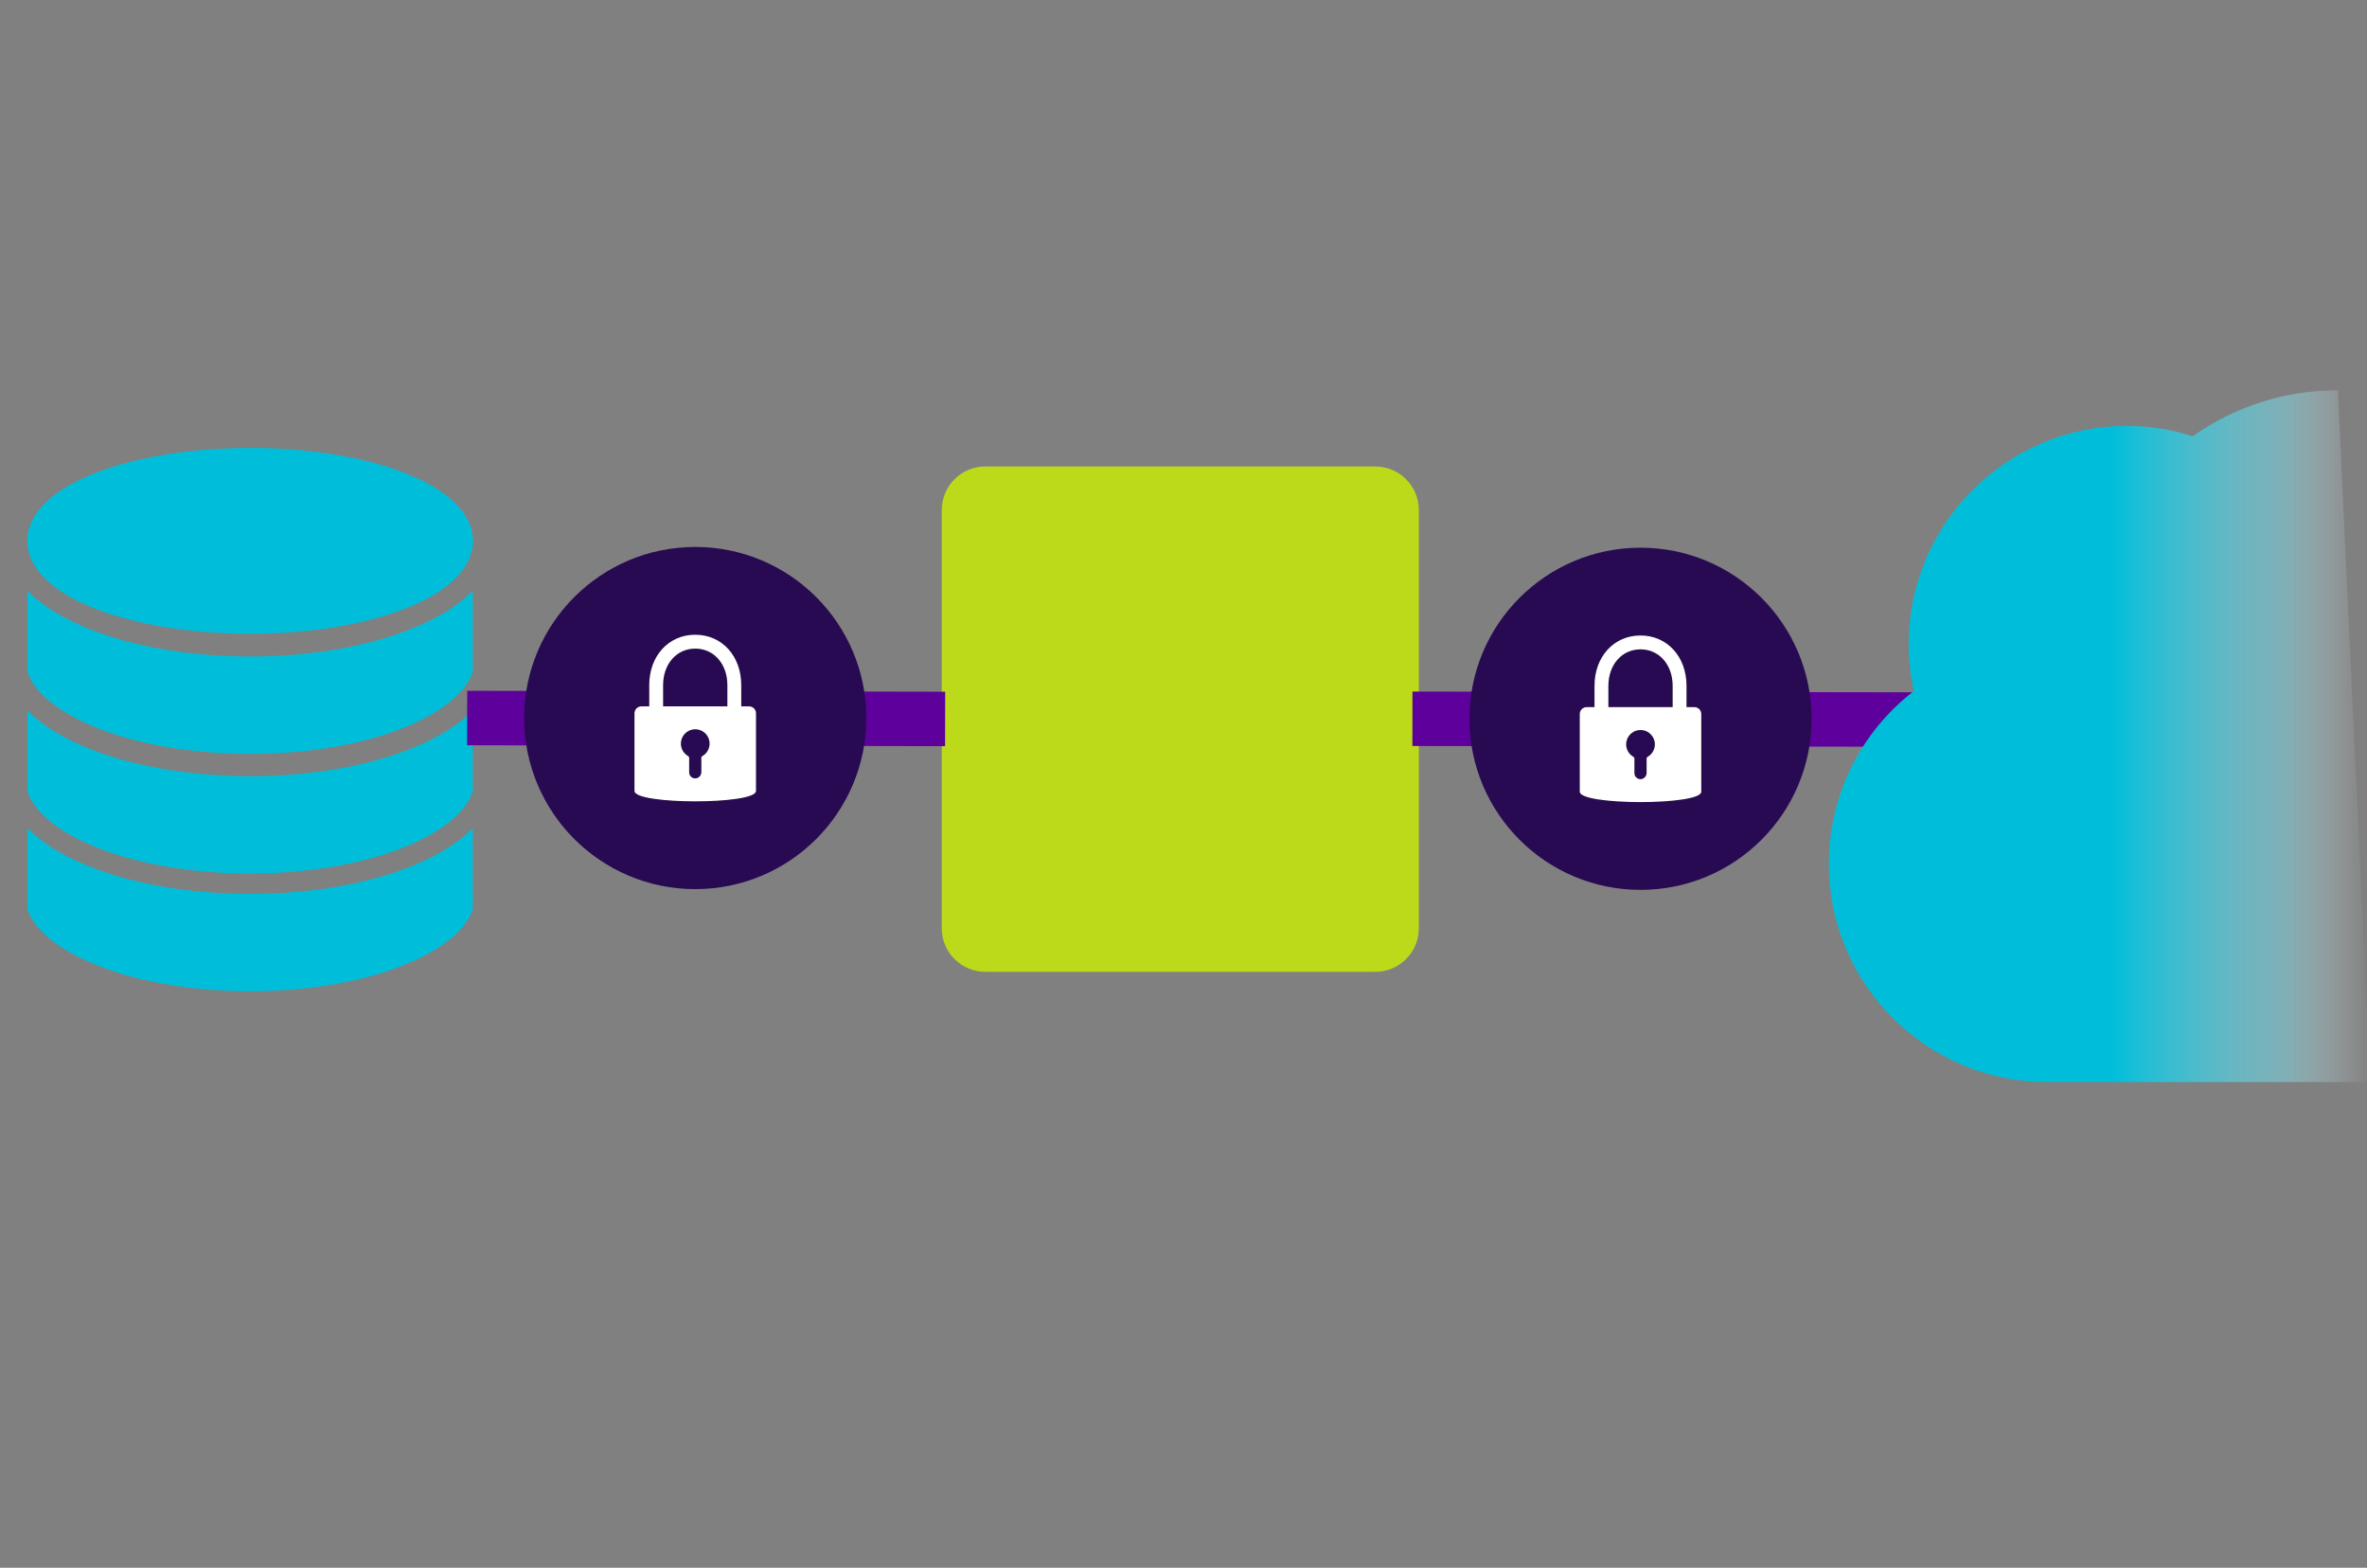
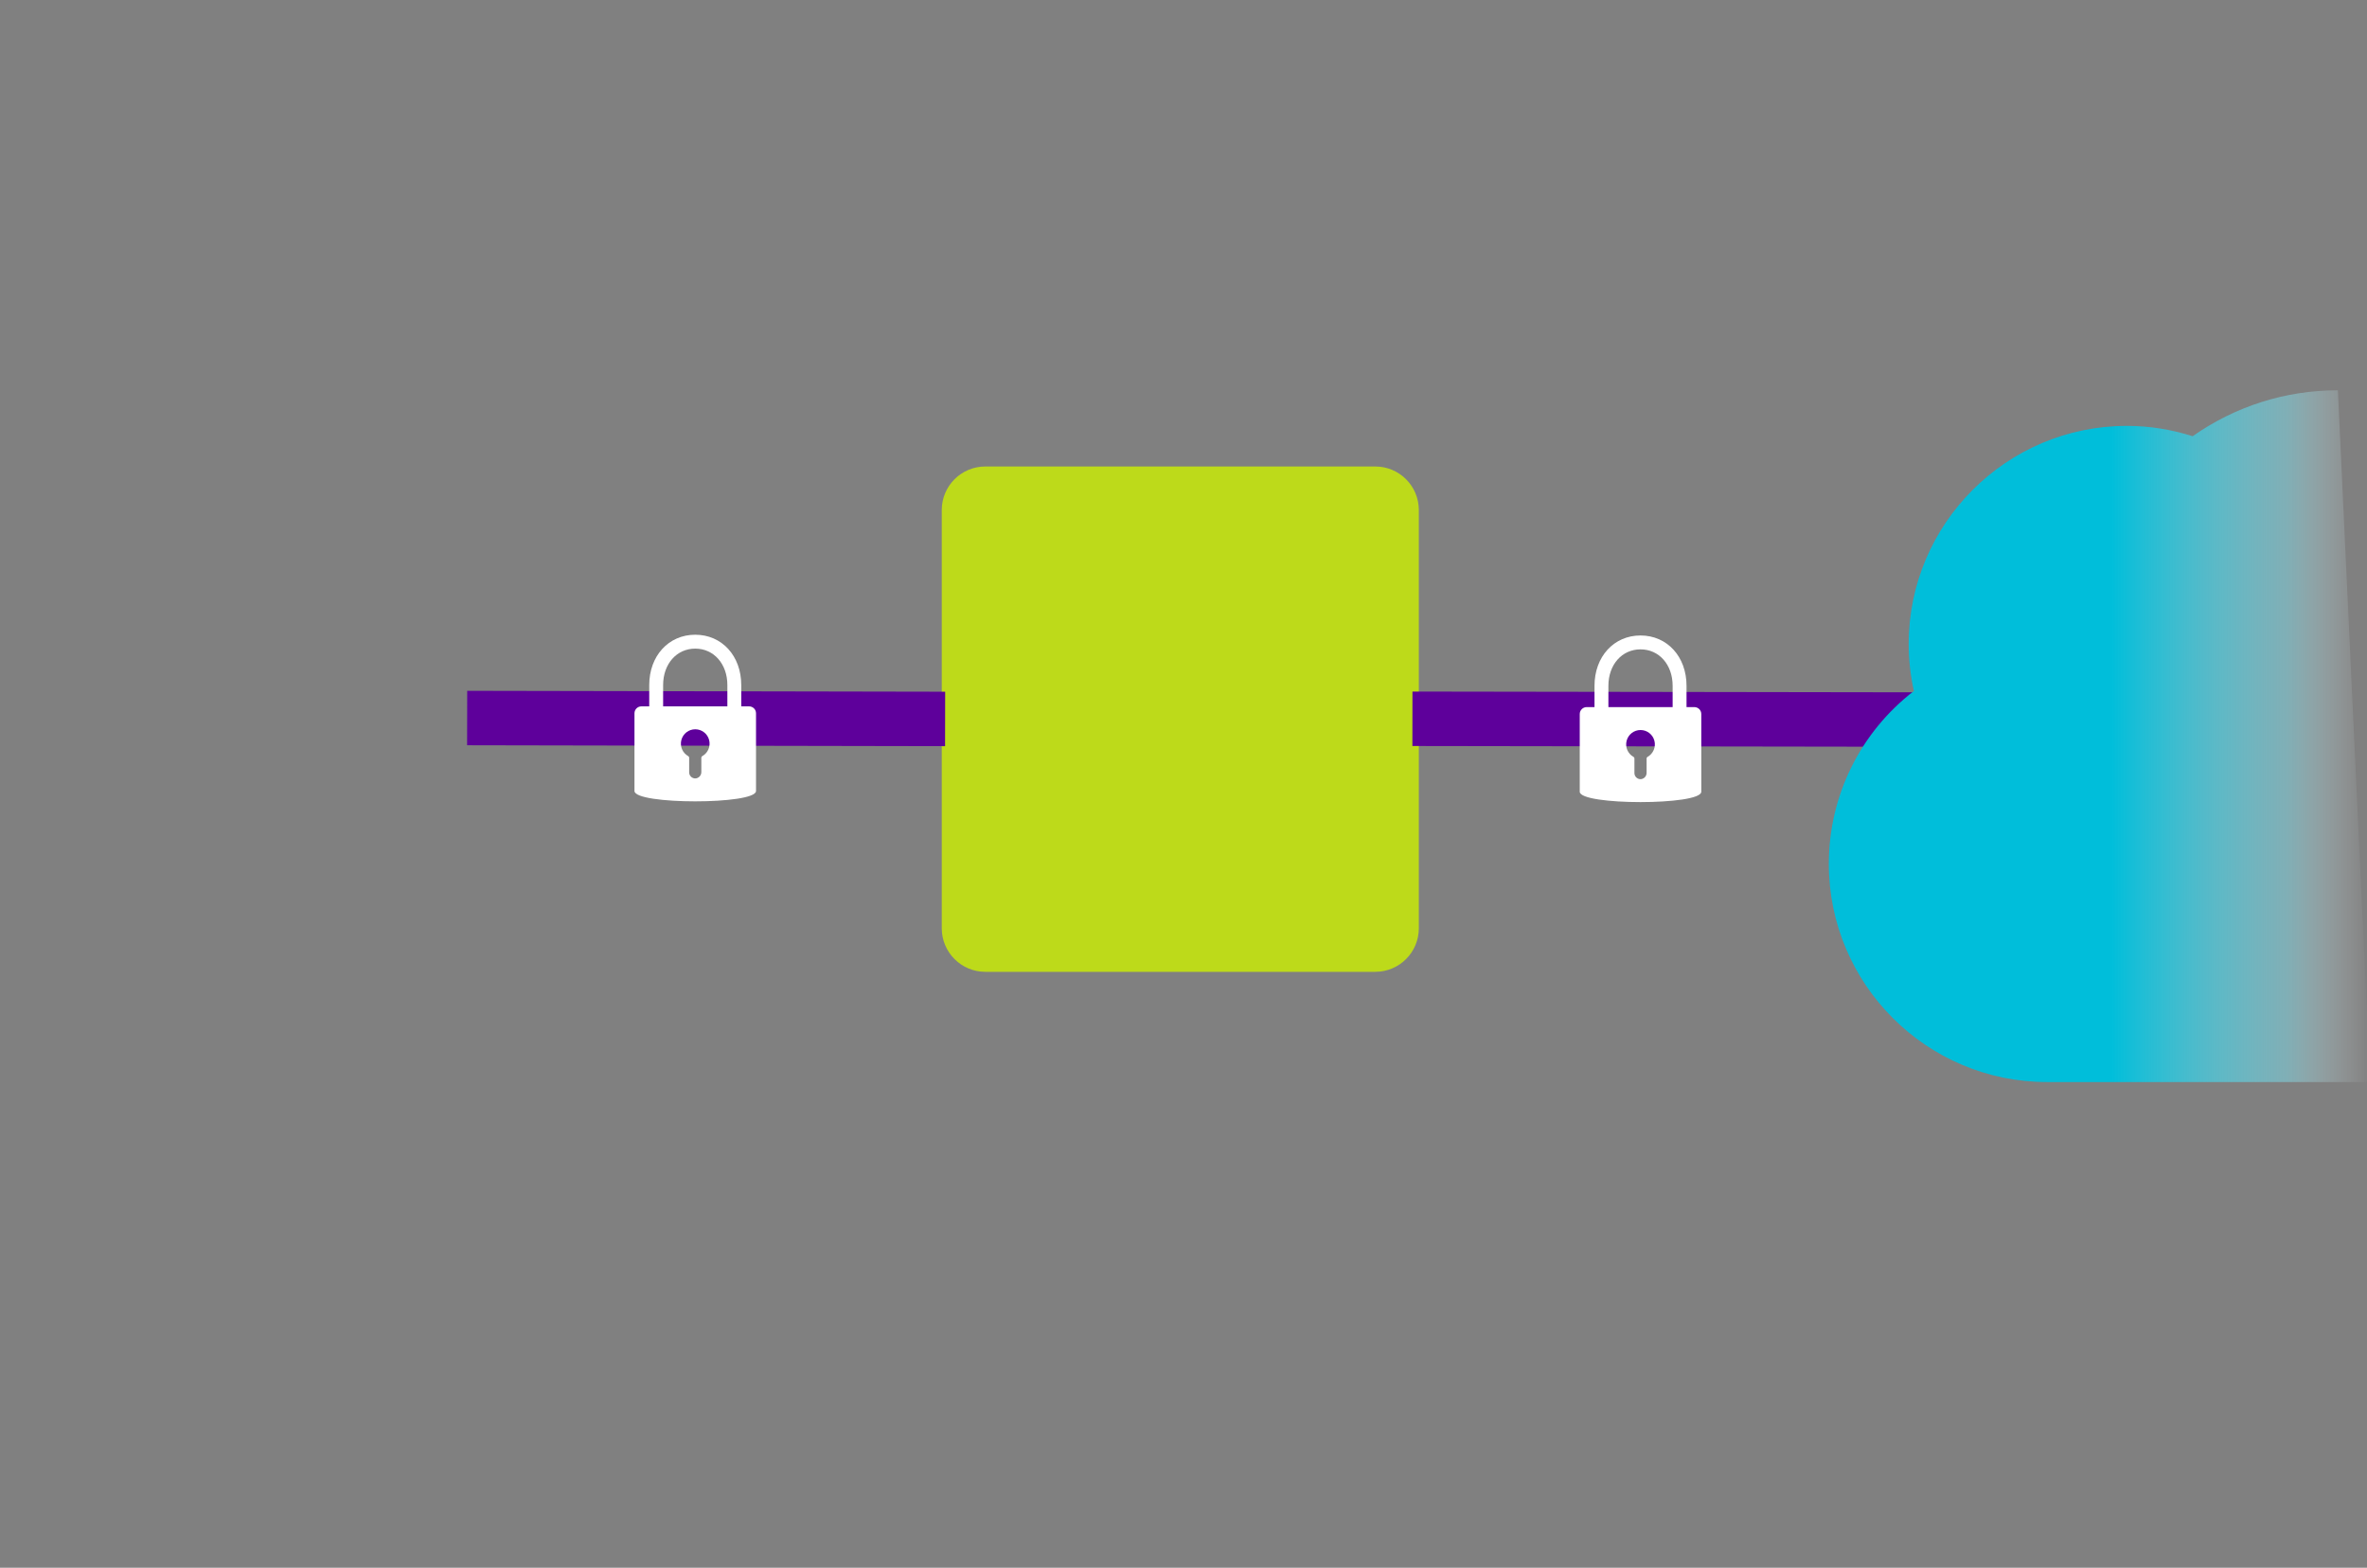
<svg xmlns="http://www.w3.org/2000/svg" xmlns:xlink="http://www.w3.org/1999/xlink" x="444.711pt" y="0pt" width="434.711pt" height="287.906pt" viewBox="444.711 0 434.711 287.906">
  <rect x="444.711" y="0" width="434.711" height="287.906" fill="#808080" stroke="none" />
  <g id="1">
    <title>1</title>
    <defs>
      <title>Smart Rectangle</title>
      <g id="2">
        <defs>
          <path id="3" d="M705.285,170.469 C705.285,174.888,701.703,178.469,697.285,178.469 C697.285,178.469,625.67,178.469,625.67,178.469 C621.252,178.469,617.67,174.888,617.67,170.469 C617.67,170.469,617.67,93.668,617.67,93.668 C617.67,89.25,621.252,85.668,625.67,85.668 C625.67,85.668,697.285,85.668,697.285,85.668 C701.703,85.668,705.285,89.25,705.285,93.668 C705.285,93.668,705.285,170.469,705.285,170.469 z" />
        </defs>
        <use xlink:href="#3" style="fill:#bdda1a;fill-opacity:1;fill-rule:nonzero;opacity:1;stroke:none;" />
      </g>
    </defs>
    <use xlink:href="#2" />
    <clipPath id="5">
      <use xlink:href="#4" />
-       <path id="4" d="M440.711,82.069 C440.711,82.069,540.711,82.069,540.711,82.069 C540.711,82.069,540.711,182.069,540.711,182.069 C540.711,182.069,440.711,182.069,440.711,182.069 C440.711,182.069,440.711,82.069,440.711,82.069 z" />
    </clipPath>
    <g id="6" style="clip-path:url(#5);">
      <title>ClipGroup</title>
      <g id="7">
        <title>Group</title>
        <g id="8">
          <title>Group</title>
          <defs>
            <title>Shape 32</title>
            <g id="9">
              <defs>
                <path id="10" d="M460.877,176.578 C454.77,173.864,450.848,170.431,449.741,166.922 C449.741,166.922,449.741,152.083,449.741,152.083 C452.057,154.434,455.293,156.565,459.369,158.377 C467.755,162.103,478.862,164.156,490.644,164.156 C502.427,164.156,513.534,162.103,521.919,158.377 C525.996,156.565,529.232,154.434,531.547,152.083 C531.547,152.083,531.547,166.922,531.547,166.922 C530.441,170.431,526.519,173.864,520.412,176.578 C512.492,180.098,501.921,182.036,490.644,182.036 C479.368,182.036,468.796,180.098,460.877,176.578 z M518.883,86.787 C527.069,89.941,531.577,94.393,531.577,99.325 C531.577,104.257,527.069,108.709,518.883,111.863 C511.31,114.78,501.281,116.387,490.644,116.387 C480.006,116.387,469.977,114.78,462.404,111.863 C454.219,108.709,449.711,104.257,449.711,99.325 C449.711,94.393,454.219,89.941,462.404,86.787 C469.977,83.87,480.006,82.263,490.644,82.263 C501.281,82.263,511.31,83.87,518.883,86.787 z M460.877,132.985 C454.77,130.271,450.848,126.838,449.741,123.329 C449.741,123.329,449.741,108.49,449.741,108.49 C452.057,110.841,455.293,112.972,459.369,114.784 C467.755,118.51,478.862,120.562,490.644,120.562 C502.427,120.562,513.534,118.51,521.919,114.784 C525.996,112.972,529.232,110.841,531.547,108.49 C531.547,108.49,531.547,123.329,531.547,123.329 C530.441,126.838,526.519,130.271,520.412,132.985 C512.492,136.505,501.921,138.443,490.644,138.443 C479.368,138.443,468.796,136.505,460.877,132.985 z M460.877,154.958 C454.77,152.244,450.848,148.811,449.741,145.302 C449.741,145.302,449.741,130.463,449.741,130.463 C452.057,132.814,455.293,134.945,459.369,136.757 C467.755,140.483,478.862,142.535,490.644,142.535 C502.427,142.535,513.534,140.483,521.919,136.757 C525.996,134.945,529.232,132.814,531.547,130.463 C531.547,130.463,531.547,145.302,531.547,145.302 C530.441,148.811,526.519,152.244,520.412,154.958 C512.492,158.478,501.921,160.416,490.644,160.416 C479.368,160.416,468.796,158.478,460.877,154.958 z" />
              </defs>
              <use xlink:href="#10" style="fill:#00beda;fill-opacity:1;fill-rule:evenodd;opacity:1;stroke:none;" />
            </g>
          </defs>
          <use xlink:href="#9" />
        </g>
      </g>
    </g>
    <clipPath id="12">
      <use xlink:href="#11" />
      <path id="11" d="M440.711,82.069 C440.711,82.069,540.711,82.069,540.711,82.069 C540.711,82.069,540.711,182.069,540.711,182.069 C540.711,182.069,440.711,182.069,440.711,182.069 C440.711,182.069,440.711,82.069,440.711,82.069 z" />
    </clipPath>
    <g id="13" style="clip-path:url(#12);" />
    <defs>
      <title>Path</title>
      <g id="14">
        <defs>
          <path id="15" d="M530.506,131.863 C530.506,131.863,618.287,132.028,618.287,132.028" />
        </defs>
        <use xlink:href="#15" style="fill:none;opacity:1;stroke:#5e009b;stroke-linecap:butt;stroke-linejoin:miter;stroke-miterlimit:10;stroke-opacity:1;stroke-width:10;" />
      </g>
    </defs>
    <use xlink:href="#14" />
    <g id="16">
      <title>Group</title>
      <defs>
        <title>Path</title>
        <g id="17">
          <defs>
-             <path id="18" d="M572.396,100.444 C589.749,100.444,603.816,114.511,603.816,131.863 C603.816,149.216,589.749,163.282,572.396,163.282 C555.044,163.282,540.976,149.216,540.976,131.863 C540.976,114.511,555.044,100.444,572.396,100.444 z" />
-           </defs>
+             </defs>
          <use xlink:href="#18" style="fill:#280a53;fill-opacity:1;fill-rule:evenodd;opacity:1;stroke:none;" />
        </g>
      </defs>
      <use xlink:href="#17" />
      <clipPath id="20">
        <use xlink:href="#19" />
        <path id="19" d="M555.396,114.863 C555.396,114.863,589.397,114.863,589.397,114.863 C589.397,114.863,589.397,148.863,589.397,148.863 C589.397,148.863,555.396,148.863,555.396,148.863 C555.396,148.863,555.396,114.863,555.396,114.863 z" />
      </clipPath>
      <g id="21" style="clip-path:url(#20);">
        <title>ClipGroup</title>
        <defs>
          <title>Shape 26</title>
          <g id="22">
            <defs>
-               <path id="23" d="M582.286,129.719 C581.806,129.719,581.326,129.719,580.846,129.719 C580.846,129.719,580.846,125.81,580.846,125.81 C580.846,120.452,577.293,116.563,572.396,116.563 C567.5,116.563,563.946,120.452,563.946,125.81 C563.946,125.81,563.946,129.719,563.946,129.719 C563.466,129.719,562.986,129.719,562.506,129.719 C562.169,129.719,561.846,129.853,561.608,130.091 C561.37,130.329,561.236,130.652,561.236,130.989 C561.236,135.746,561.236,140.503,561.236,145.26 C561.236,147.798,583.557,147.798,583.557,145.26 C583.557,145.26,583.557,130.989,583.557,130.989 C583.557,130.652,583.423,130.329,583.185,130.091 C582.946,129.853,582.623,129.719,582.286,129.719 z M566.497,125.81 C566.497,121.93,568.978,119.114,572.396,119.114 C575.814,119.114,578.295,121.93,578.295,125.81 C578.295,125.81,578.295,129.719,578.295,129.719 C574.363,129.719,570.43,129.719,566.497,129.719 z M573.679,138.864 C573.579,138.917,573.516,139.021,573.514,139.134 C573.514,139.134,573.514,141.772,573.514,141.772 C573.527,142.382,573.064,142.897,572.456,142.951 C572.15,142.968,571.85,142.857,571.628,142.646 C571.405,142.435,571.279,142.142,571.279,141.835 C571.279,140.934,571.279,140.034,571.279,139.134 C571.277,139.021,571.214,138.917,571.114,138.864 C570.065,138.28,569.544,137.062,569.845,135.9 C570.147,134.738,571.196,133.927,572.396,133.926 C573.596,133.926,574.645,134.737,574.947,135.899 C575.249,137.061,574.728,138.28,573.679,138.864 z" />
-             </defs>
+               </defs>
            <use xlink:href="#23" style="fill:#000000;fill-opacity:1;fill-rule:evenodd;opacity:1;stroke:none;" />
          </g>
        </defs>
        <use xlink:href="#22" />
      </g>
      <clipPath id="25">
        <use xlink:href="#24" />
        <path id="24" d="M555.396,114.863 C555.396,114.863,589.397,114.863,589.397,114.863 C589.397,114.863,589.397,148.863,589.397,148.863 C589.397,148.863,555.396,148.863,555.396,148.863 C555.396,148.863,555.396,114.863,555.396,114.863 z" />
      </clipPath>
      <g id="26" style="clip-path:url(#25);">
        <defs>
          <g id="27">
            <defs>
              <path id="28" d="M582.286,129.719 C581.806,129.719,581.326,129.719,580.846,129.719 C580.846,129.719,580.846,125.81,580.846,125.81 C580.846,120.452,577.293,116.563,572.396,116.563 C567.5,116.563,563.946,120.452,563.946,125.81 C563.946,125.81,563.946,129.719,563.946,129.719 C563.466,129.719,562.986,129.719,562.506,129.719 C562.169,129.719,561.846,129.853,561.608,130.091 C561.37,130.329,561.236,130.652,561.236,130.989 C561.236,135.746,561.236,140.503,561.236,145.26 C561.236,147.798,583.557,147.798,583.557,145.26 C583.557,145.26,583.557,130.989,583.557,130.989 C583.557,130.652,583.423,130.329,583.185,130.091 C582.946,129.853,582.623,129.719,582.286,129.719 z M566.497,125.81 C566.497,121.93,568.978,119.114,572.396,119.114 C575.814,119.114,578.295,121.93,578.295,125.81 C578.295,125.81,578.295,129.719,578.295,129.719 C574.363,129.719,570.43,129.719,566.497,129.719 z M573.679,138.864 C573.579,138.917,573.516,139.021,573.514,139.134 C573.514,139.134,573.514,141.772,573.514,141.772 C573.527,142.382,573.064,142.897,572.456,142.951 C572.15,142.968,571.85,142.857,571.628,142.646 C571.405,142.435,571.279,142.142,571.279,141.835 C571.279,140.934,571.279,140.034,571.279,139.134 C571.277,139.021,571.214,138.917,571.114,138.864 C570.065,138.28,569.544,137.062,569.845,135.9 C570.147,134.738,571.196,133.927,572.396,133.926 C573.596,133.926,574.645,134.737,574.947,135.899 C575.249,137.061,574.728,138.28,573.679,138.864 z" />
            </defs>
            <use xlink:href="#28" style="fill:#ffffff;fill-opacity:1;fill-rule:nonzero;opacity:1;stroke:none;" />
          </g>
        </defs>
        <use xlink:href="#27" />
      </g>
    </g>
    <defs>
      <title>Path</title>
      <g id="29">
        <defs>
          <path id="30" d="M704.109,132 C704.109,132,814.222,132.165,814.222,132.165" />
        </defs>
        <use xlink:href="#30" style="fill:none;opacity:1;stroke:#5e009b;stroke-linecap:butt;stroke-linejoin:miter;stroke-miterlimit:10;stroke-opacity:1;stroke-width:10;" />
      </g>
    </defs>
    <use xlink:href="#29" />
    <g id="31">
      <title>Group</title>
      <defs>
        <title>Path</title>
        <g id="32">
          <defs>
-             <path id="33" d="M746,100.581 C763.353,100.581,777.42,114.648,777.42,132 C777.42,149.352,763.353,163.419,746,163.419 C728.647,163.419,714.58,149.352,714.58,132 C714.58,114.648,728.647,100.581,746,100.581 z" />
-           </defs>
+             </defs>
          <use xlink:href="#33" style="fill:#280a53;fill-opacity:1;fill-rule:evenodd;opacity:1;stroke:none;" />
        </g>
      </defs>
      <use xlink:href="#32" />
      <clipPath id="35">
        <use xlink:href="#34" />
        <path id="34" d="M729,115 C729,115,763,115,763,115 C763,115,763,149,763,149 C763,149,729,149,729,149 C729,149,729,115,729,115 z" />
      </clipPath>
      <g id="36" style="clip-path:url(#35);">
        <title>ClipGroup</title>
        <defs>
          <title>Shape 26</title>
          <g id="37">
            <defs>
-               <path id="38" d="M755.89,129.855 C755.41,129.855,754.93,129.855,754.45,129.855 C754.45,129.855,754.45,125.947,754.45,125.947 C754.45,120.589,750.896,116.7,746,116.7 C741.104,116.7,737.55,120.589,737.55,125.947 C737.55,125.947,737.55,129.855,737.55,129.855 C737.07,129.855,736.59,129.855,736.11,129.855 C735.773,129.855,735.45,129.989,735.212,130.227 C734.974,130.466,734.84,130.789,734.84,131.126 C734.84,135.883,734.84,140.64,734.84,145.397 C734.84,147.934,757.16,147.934,757.16,145.397 C757.16,145.397,757.16,131.126,757.16,131.126 C757.16,130.789,757.026,130.466,756.788,130.227 C756.55,129.989,756.227,129.855,755.89,129.855 z M740.101,125.947 C740.101,122.067,742.582,119.251,746,119.251 C749.418,119.251,751.899,122.067,751.899,125.947 C751.899,125.947,751.899,129.855,751.899,129.855 C747.966,129.855,744.034,129.855,740.101,129.855 z M747.283,139.001 C747.183,139.054,747.12,139.158,747.118,139.271 C747.118,139.271,747.118,141.908,747.118,141.908 C747.13,142.518,746.668,143.034,746.06,143.088 C745.754,143.104,745.454,142.994,745.231,142.783 C745.008,142.572,744.882,142.278,744.882,141.972 C744.882,141.071,744.882,140.171,744.882,139.27 C744.881,139.157,744.818,139.054,744.718,139.001 C743.669,138.417,743.147,137.198,743.449,136.036 C743.751,134.875,744.799,134.063,746,134.063 C747.2,134.063,748.249,134.874,748.551,136.036 C748.853,137.197,748.332,138.416,747.283,139.001 z" />
-             </defs>
+               </defs>
            <use xlink:href="#38" style="fill:#000000;fill-opacity:1;fill-rule:evenodd;opacity:1;stroke:none;" />
          </g>
        </defs>
        <use xlink:href="#37" />
      </g>
      <clipPath id="40">
        <use xlink:href="#39" />
        <path id="39" d="M729,115 C729,115,763,115,763,115 C763,115,763,149,763,149 C763,149,729,149,729,149 C729,149,729,115,729,115 z" />
      </clipPath>
      <g id="41" style="clip-path:url(#40);">
        <defs>
          <g id="42">
            <defs>
              <path id="43" d="M755.89,129.855 C755.41,129.855,754.93,129.855,754.45,129.855 C754.45,129.855,754.45,125.947,754.45,125.947 C754.45,120.589,750.896,116.7,746,116.7 C741.104,116.7,737.55,120.589,737.55,125.947 C737.55,125.947,737.55,129.855,737.55,129.855 C737.07,129.855,736.59,129.855,736.11,129.855 C735.773,129.855,735.45,129.989,735.212,130.227 C734.974,130.466,734.84,130.789,734.84,131.126 C734.84,135.883,734.84,140.64,734.84,145.397 C734.84,147.934,757.16,147.934,757.16,145.397 C757.16,145.397,757.16,131.126,757.16,131.126 C757.16,130.789,757.026,130.466,756.788,130.227 C756.55,129.989,756.227,129.855,755.89,129.855 z M740.101,125.947 C740.101,122.067,742.582,119.251,746,119.251 C749.418,119.251,751.899,122.067,751.899,125.947 C751.899,125.947,751.899,129.855,751.899,129.855 C747.966,129.855,744.034,129.855,740.101,129.855 z M747.283,139.001 C747.183,139.054,747.12,139.158,747.118,139.271 C747.118,139.271,747.118,141.908,747.118,141.908 C747.13,142.518,746.668,143.034,746.06,143.088 C745.754,143.104,745.454,142.994,745.231,142.783 C745.008,142.572,744.882,142.278,744.882,141.972 C744.882,141.071,744.882,140.171,744.882,139.27 C744.881,139.157,744.818,139.054,744.718,139.001 C743.669,138.417,743.147,137.198,743.449,136.036 C743.751,134.875,744.799,134.063,746,134.063 C747.2,134.063,748.249,134.874,748.551,136.036 C748.853,137.197,748.332,138.416,747.283,139.001 z" />
            </defs>
            <use xlink:href="#43" style="fill:#ffffff;fill-opacity:1;fill-rule:nonzero;opacity:1;stroke:none;" />
          </g>
        </defs>
        <use xlink:href="#42" />
      </g>
    </g>
    <g id="44">
      <title>Group</title>
      <linearGradient x1="780.583" y1="135.192" x2="880.016" y2="135.192" gradientUnits="userSpaceOnUse" id="47">
        <stop offset="0.523" style="stop-color:#00beda;stop-opacity:1;" />
        <stop offset="0.847" style="stop-color:#80deec;stop-opacity:0.498;" />
        <stop offset="1" style="stop-color:#ffffff;stop-opacity:0;" />
      </linearGradient>
      <defs>
        <title>Shape 30</title>
        <g id="45">
          <defs>
            <path id="46" d="M880.016,198.71 C880.016,198.71,820.654,198.71,820.654,198.71 C798.56,198.71,780.583,180.728,780.583,158.639 C780.583,146.143,786.37,134.476,796.202,126.899 C795.576,124.049,795.25,121.163,795.25,118.293 C795.25,96.193,813.233,78.211,835.327,78.211 C839.402,78.211,843.452,78.847,847.398,80.109 C855.27,74.585,864.45,71.674,874.075,71.674" />
          </defs>
          <use xlink:href="#46" style="fill:url(#47);fill-opacity:1;fill-rule:evenodd;opacity:1;stroke:none;" />
        </g>
      </defs>
      <use xlink:href="#45" />
    </g>
  </g>
</svg>